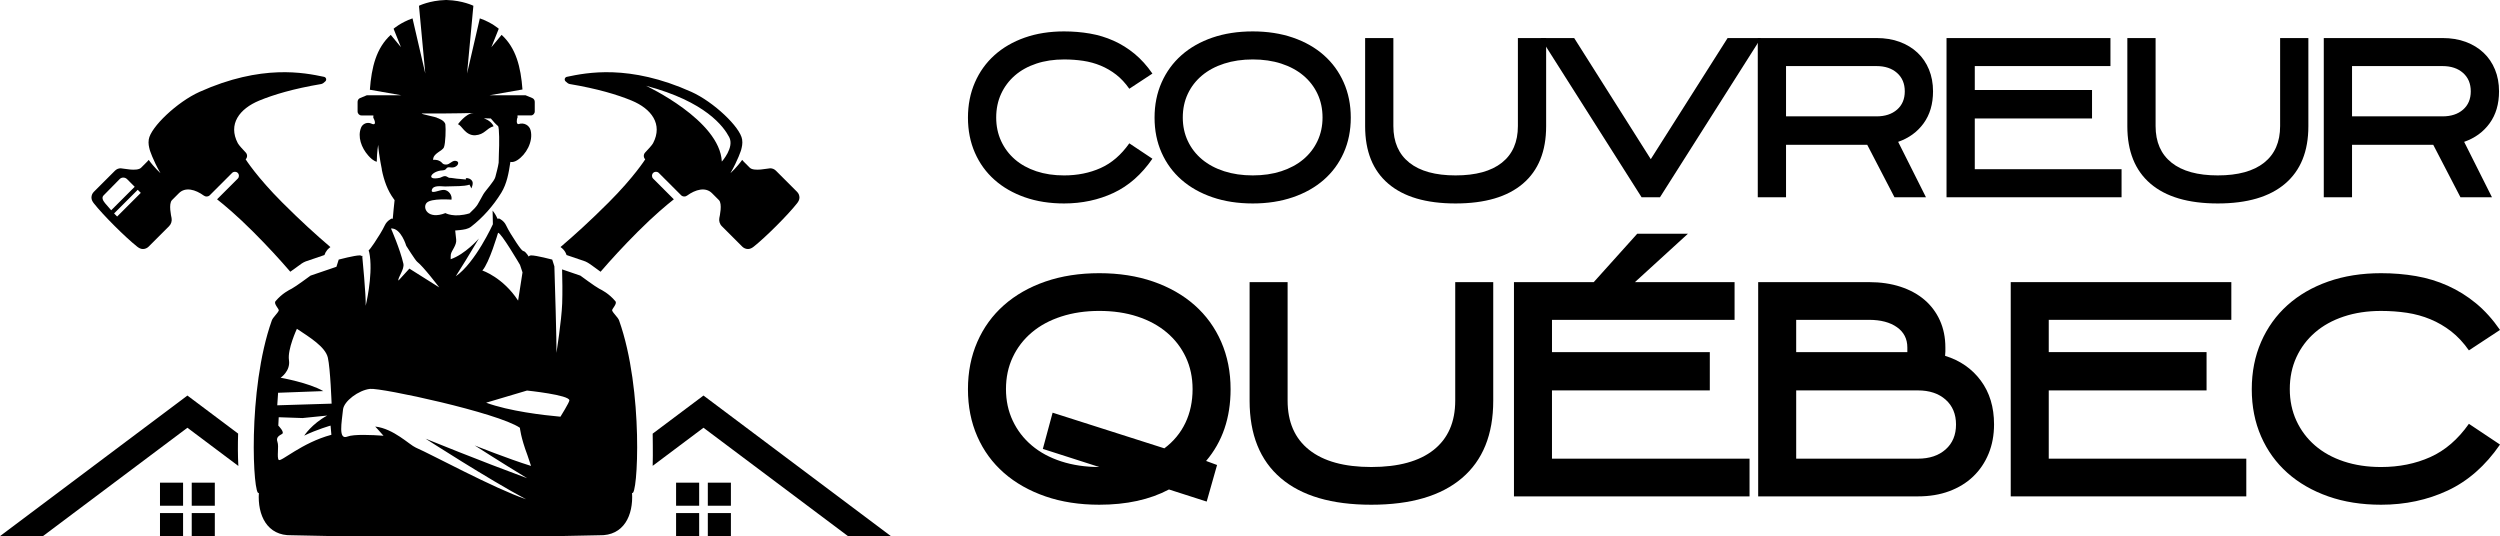
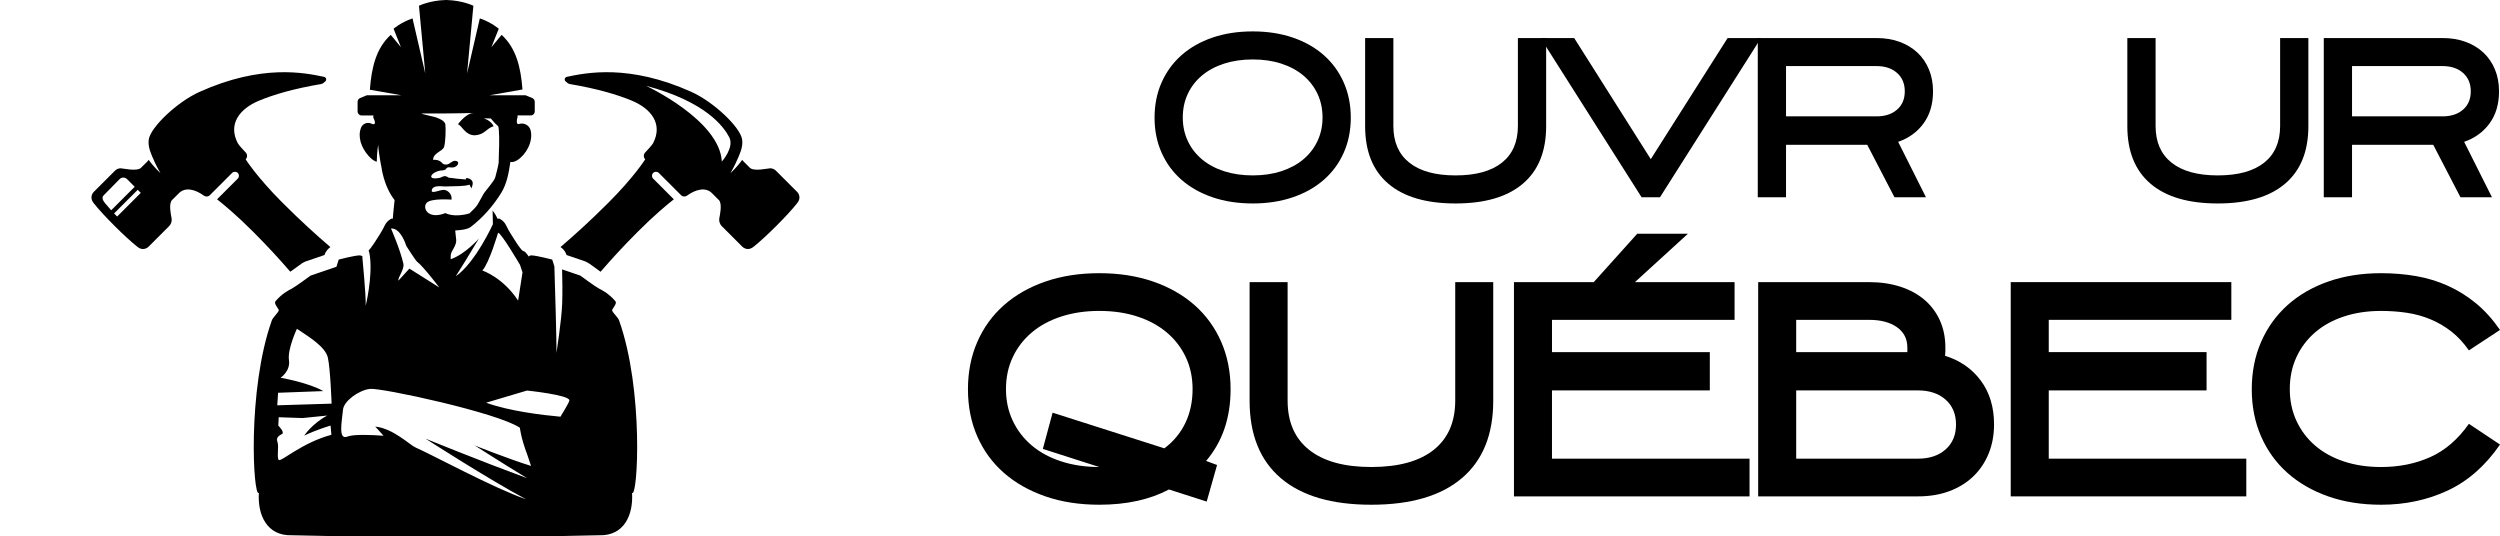
<svg xmlns="http://www.w3.org/2000/svg" version="1.1" id="Layer_1" x="0px" y="0px" width="251.006px" height="53.828px" viewBox="1.433 -72.954 251.006 53.828" enable-background="new 1.433 -72.954 251.006 53.828" xml:space="preserve">
  <g>
    <path d="M38.569-63.944c0.167-2.277,0.646-4.186,2.096-5.511l1.025,1.238l-0.74-1.85c0,0,0.695-0.62,1.901-1.043l1.283,5.537   l-0.635-6.802c0,0,1.067-0.53,2.659-0.577v-0.003c0.024,0,0.048,0.001,0.072,0.001c0.024,0,0.048-0.001,0.072-0.001v0.003   c1.593,0.046,2.66,0.577,2.66,0.577l-0.635,6.802l1.282-5.537c1.206,0.423,1.901,1.043,1.901,1.043l-0.741,1.85l1.027-1.238   c1.444,1.32,1.926,3.22,2.094,5.486l-3.309,0.58h3.619l0.68,0.283c0.147,0.061,0.243,0.21,0.243,0.376c0,0.204,0,0.732,0,0.96   c0,0.224-0.172,0.405-0.384,0.405h-1.347l0.003,0.22c-0.081,0.075-0.167,0.741,0.131,0.643c0.24-0.082,0.505-0.061,0.731,0.058   c0.224,0.119,0.387,0.323,0.448,0.565c0.001,0,0.001,0,0.001,0c0.289,1.14-0.464,2.465-1.348,3.014   c-0.205,0.126-0.448,0.219-0.683,0.167c-0.159,1.085-0.351,2.187-0.915,3.102c-0.804,1.306-1.859,2.499-3.039,3.408   c-0.303,0.233-0.715,0.288-1.114,0.333c-0.157,0.016-0.314,0.032-0.473,0.042c0.032,0.289,0.069,0.641,0.1,0.916   c0.063,0.566-0.473,1.102-0.536,1.479c-0.014,0.089-0.02,0.266-0.018,0.489c1.463-0.497,2.836-2.079,2.836-2.079   c-0.952,1.611-1.791,2.953-2.325,3.793c1.974-1.364,3.727-5.225,3.727-5.225c0-0.322-0.014-0.873-0.028-1.372   c0.187,0.231,0.359,0.502,0.484,0.811l0.191-0.007c0,0,0.457,0.204,0.671,0.662c0.247,0.526,0.663,1.186,1.052,1.77   c0.729,1.094,0.635,0.707,0.881,0.933c0.125,0.114,0.258,0.306,0.347,0.447c0.047-0.069,0.127-0.117,0.26-0.117   c0.504,0,2.1,0.42,2.1,0.42l0.217,0.682c0.041,1.284,0.241,7.773,0.204,8.683c0,0,0.513-3.183,0.58-4.962   c0.039-1.081,0.018-2.483-0.01-3.419l1.836,0.627c0,0,1.502,1.112,1.885,1.308c0.274,0.141,0.967,0.475,1.631,1.263   c0.219,0.262-0.387,0.79-0.326,0.939c0.115,0.281,0.589,0.689,0.694,0.983c2.5,7.019,1.874,17.859,1.304,17.318   c0.14,2.234-0.814,4.33-3.289,4.257l-4.216,0.088H34.929l-4.216-0.088c-2.475,0.072-3.429-2.023-3.289-4.257   c-0.57,0.542-1.197-10.299,1.303-17.318c0.105-0.294,0.58-0.702,0.694-0.983c0.062-0.149-0.545-0.677-0.325-0.939   c0.665-0.788,1.357-1.122,1.631-1.263c0.383-0.196,1.885-1.308,1.885-1.308l2.6-0.887l0.229-0.724c0,0,1.596-0.42,2.1-0.42   c0.132,0,0.212,0.047,0.258,0.114c0.021-0.032,0.044-0.066,0.067-0.102c-0.034,0.104-0.052,0.177-0.052,0.177   s0.378,3.863,0.335,4.87c0,0,0.708-2.885,0.42-4.996c-0.036-0.263-0.079-0.446-0.123-0.566c0.101-0.089,0.262-0.284,0.579-0.759   c0.389-0.584,0.806-1.244,1.052-1.77c0.214-0.458,0.671-0.662,0.671-0.662l0.12,0.019c0.052-0.635,0.127-1.354,0.184-1.875   c-0.028-0.038-0.057-0.077-0.084-0.114c-0.624-0.847-0.977-1.841-1.199-2.933c0.003-0.026,0.003-0.043,0.003-0.043   s-0.06-0.282-0.131-0.684c-0.002-0.02-0.006-0.04-0.009-0.061l-0.002,0.001c-0.088-0.507-0.193-1.18-0.227-1.713   c0,0-0.125,0.671-0.142,1.698c-0.345-0.093-0.636-0.376-0.858-0.63c-0.686-0.783-1.09-1.877-0.714-2.805l0,0   c0.077-0.19,0.232-0.34,0.427-0.416c0.194-0.075,0.413-0.068,0.603,0.019c0.024,0.017,0.051,0.027,0.078,0.037   c0.545,0.175,0.141-0.6,0.115-0.627c0.001-0.067,0.006-0.145,0.013-0.229h-1.203c-0.213,0-0.385-0.181-0.385-0.405   c0-0.229,0-0.757,0-0.96c0-0.166,0.096-0.315,0.243-0.376l0.681-0.283h3.475L38.569-63.944L38.569-63.944z M38.097-27.693   c0,0,2.645,0,2.897,0.126c0.252,0.126,2.897,1.448,4.283,2.644c0,0-9.259,3.465-11.966,3.589c0,0,2.141-4.346,3.023-5.289   l-0.944,3.463C35.39-23.159,37.593-26.559,38.097-27.693L38.097-27.693z M54.75-26.174c-0.156-0.413-0.184-0.607-0.359-1.074   c-0.685-1.816-0.758-2.755-0.758-2.755c-2.204-1.513-13.919-4.032-15.052-3.906c-1.133,0.127-2.623,1.228-2.708,2.079   c-0.125,1.26-0.503,3.088,0.441,2.709c0.631-0.252,2.473-0.167,3.625-0.084c-0.474-0.545-0.833-0.923-0.833-0.923   c1.855,0.211,3.431,1.835,4.074,2.114c1.629,0.707,7.846,4.085,11.074,5.189c-3.819-2.036-10.089-6.082-10.089-6.082   s5.567,2.263,10.198,3.969c-2.789-1.694-5.267-3.292-5.267-3.292S52.498-26.868,54.75-26.174L54.75-26.174z M29.417-31.063   l-0.042,0.84c0,0,0.672,0.671,0.377,0.838c-0.293,0.17-0.629,0.337-0.462,0.799c0.168,0.461-0.083,1.553,0.126,1.806   c0.21,0.251,2.31-1.723,5.29-2.52l-0.084-0.923c0,0-1.343,0.377-2.645,1.008c0,0,0.755-1.176,2.309-2.017l-2.478,0.251   L29.417-31.063L29.417-31.063z M57.704-31.116c0.003-0.005,0.893-1.433,0.897-1.639c0.015-0.546-4.255-0.987-4.255-0.987   l-4.106,1.221C52.586-31.666,55.971-31.271,57.704-31.116L57.704-31.116L57.704-31.116L57.704-31.116L57.704-31.116z    M31.243-39.942c0,0-0.965,2.057-0.797,3.149c0.167,1.092-0.839,1.764-0.839,1.764s2.854,0.504,4.282,1.342l-4.535,0.168   L29.27-32.26l5.458-0.167c0,0-0.126-3.526-0.378-4.619C34.098-38.138,32.503-39.103,31.243-39.942L31.243-39.942z M49.169-43.067   c-0.327,1.243-0.876,3.58-0.817,5.034c0,0,1.168-3.155,2.436-4.843c1.086,0.429,2.257,1.17,2.489,1.28   c0.524,0.248,1.009,0.184,1.009,0.184l-0.048,1.448l-0.311,0.42l-0.032,1.215l0.315,0.462l-0.119,2.186c0,0-6.022,0.158-7.08,0.136   c-2.59-0.052-6.338-0.234-6.338-0.234s3.497-0.499,6.011-0.797l0.003-0.088C46.79-37.201,47.61-41.298,49.169-43.067L49.169-43.067   z M43.44-43.658l0.798,0.292l1.007,0.254l0.294,4.408c0,0-0.588-2.855-0.924-3.486C44.279-42.82,43.44-43.658,43.44-43.658   L43.44-43.658z M51.437-49.573c0,0-0.881,3.022-1.574,3.778c0,0,2.078,0.693,3.589,3.024l0.442-2.834l-0.252-0.756   C53.642-46.361,51.688-49.698,51.437-49.573L51.437-49.573z M40.688-50.015c0,0,0.917,2.082,1.244,3.53   c0.132,0.583-0.601,1.43-0.492,1.7l1.096-1.201l3.001,1.891c0,0-1.612-2.122-2.224-2.581c-0.168-0.125-1.092-1.596-1.092-1.596   S41.697-50.077,40.688-50.015L40.688-50.015z M48.922-61.601c0.457-0.029-2.196,0.069-5.13,0.036   c-0.174,0.069,1.482,0.351,1.563,0.46c0,0,0.741,0.233,0.795,0.651c0.054,0.417,0.018,1.883-0.145,2.285   c-0.162,0.4-1.119,0.604-1.083,1.273c0,0,0.326-0.077,0.676,0.121c0.302,0.172,0.217,0.328,0.614,0.344   c0.397,0.017,0.642-0.502,1.057-0.353c0.414,0.151,0,0.74-0.579,0.64c-0.577-0.101-0.306,0.271-0.831,0.296   c-1.094,0.05-1.762,1.064-0.25,0.743c0.098-0.021,0.309-0.171,0.506-0.169c0.174,0.003,0.338,0.175,0.432,0.173   c0.228-0.005,0.687,0.099,1.032,0.109c0.286,0.008,0.482,0.067,0.635,0.062c0-0.001-0.05-0.101,0.028-0.135   c0.069-0.032,0.466,0.018,0.615,0.321c0.068,0.139,0.053,0.356-0.091,0.688c-0.013,0.069-0.038-0.09-0.193-0.358   c-0.262,0.093-0.734,0.139-1.03,0.145c-0.714,0.013-1.052,0.037-1.414,0.037s-1.192-0.167-1.335,0.335   c-0.145,0.501,0.776-0.024,1.227,0.009c0.451,0.032,0.832,0.529,0.741,0.98c0,0-2.041-0.167-2.491,0.318   c-0.452,0.484,0.089,1.729,1.883,1.031c0,0,0.849,0.495,2.418,0.027c0.924-0.862,0.777-0.861,1.389-1.919   c0.219-0.379,1.1-1.301,1.205-1.729c0.114-0.458,0.264-0.97,0.333-1.437l0.024-0.947c0.047-0.89,0.052-2.612-0.089-2.733   c-0.264-0.226-0.497-0.488-0.719-0.76c-0.372-0.026-0.707-0.012-0.707-0.012s0.696,0.18,0.986,0.79   c-0.768,0.228-0.873,0.838-1.865,0.909c-0.996,0.029-1.362-1.054-1.721-1.104C47.41-60.473,48.191-61.555,48.922-61.601   L48.922-61.601z M43.135-59.279c0.231-0.037,1.011,0,1.173,0.316c0.163,0.318-0.576,1.745-0.992,1.729   c-0.362-0.013-0.742-0.58-1.085-1.064C41.887-58.781,41.979-59.096,43.135-59.279L43.135-59.279z" />
    <path d="M57.708-48.15c1.42-1.211,2.958-2.601,4.836-4.479c2.548-2.547,3.67-4.327,3.67-4.327s0,0,0.001,0   c-0.182-0.182-0.191-0.475-0.022-0.669c0.299-0.313,0.711-0.764,0.809-0.95c1.003-1.91-0.163-3.461-2.157-4.283   c-1.419-0.586-3.417-1.188-6.213-1.659c-0.138-0.022-0.291-0.144-0.422-0.275c-0.07-0.069-0.096-0.173-0.067-0.268   c0.031-0.095,0.112-0.161,0.208-0.181c1.965-0.41,6.242-1.303,12.502,1.513c2.228,1.002,4.9,3.532,5.091,4.774   c0.065,0.423-0.024,0.754-0.098,1.048l0,0c0,0-0.301,0.995-1.078,2.341c0,0,0.646-0.584,1.181-1.335   c0.04,0.054,0.086,0.107,0.143,0.163c0.213,0.214,0.428,0.429,0.622,0.623c0.407,0.407,1.831,0.057,2.047,0.057   c0.214,0,0.421,0.086,0.573,0.238c0.599,0.598,1.531,1.53,2.128,2.128c0.152,0.152,0.238,0.358,0.238,0.573   c0,0.216-0.105,0.405-0.238,0.574c-0.931,1.186-3.178,3.423-4.354,4.354c-0.169,0.133-0.358,0.238-0.573,0.238   c-0.215,0-0.42-0.086-0.574-0.238c-0.573-0.574-1.455-1.457-2.054-2.054c-0.223-0.224-0.306-0.534-0.251-0.822   c0.034-0.172,0.323-1.431-0.043-1.798c-0.212-0.212-0.455-0.455-0.696-0.696c-0.646-0.644-1.647-0.378-2.511,0.251   c-0.181,0.133-0.432,0.113-0.592-0.047c-0.045-0.044-0.077-0.078-0.077-0.078l-2.158-2.157c-0.157-0.157-0.411-0.157-0.569,0   c0,0,0,0,0,0c-0.156,0.158-0.156,0.412,0,0.57l2.078,2.078c-0.722,0.567-1.999,1.635-3.61,3.246   c-1.498,1.498-2.688,2.802-3.746,4.028c-0.262-0.184-0.52-0.378-0.779-0.567c-0.248-0.18-0.487-0.354-0.76-0.472l-1.836-0.626   l-0.04-0.01c0,0-0.06-0.174-0.121-0.283C58.076-47.838,57.908-48.017,57.708-48.15L57.708-48.15z M30.58-45.672   c-1.057-1.226-2.246-2.529-3.743-4.025c-1.61-1.611-2.888-2.679-3.61-3.246l2.079-2.078c0.157-0.158,0.157-0.413,0-0.57l0,0   c-0.159-0.157-0.413-0.157-0.57,0l-2.158,2.157c0,0-0.033,0.033-0.078,0.078c-0.159,0.16-0.408,0.18-0.592,0.047   c-0.862-0.629-1.864-0.896-2.51-0.251c-0.241,0.241-0.483,0.484-0.696,0.696c-0.367,0.367-0.078,1.625-0.043,1.798   c0.055,0.289-0.028,0.598-0.251,0.822c-0.599,0.598-1.481,1.48-2.054,2.054c-0.152,0.151-0.359,0.238-0.574,0.238   c-0.215,0-0.404-0.105-0.573-0.238c-1.177-0.931-3.424-3.168-4.355-4.354c-0.132-0.169-0.236-0.358-0.236-0.574   c0-0.214,0.084-0.421,0.236-0.573c0.598-0.598,1.531-1.53,2.128-2.128c0.152-0.152,0.358-0.238,0.573-0.238s1.64,0.35,2.046-0.057   c0.193-0.194,0.408-0.409,0.622-0.623c0.056-0.056,0.103-0.109,0.143-0.163c0.536,0.751,1.181,1.335,1.181,1.335   c-0.776-1.347-1.076-2.341-1.076-2.341l0,0c-0.075-0.294-0.165-0.625-0.099-1.048c0.191-1.243,2.864-3.772,5.091-4.774   c6.261-2.816,10.537-1.922,12.501-1.513c0.097,0.02,0.178,0.086,0.209,0.181c0.029,0.095,0.003,0.198-0.067,0.268   c-0.132,0.131-0.285,0.252-0.423,0.275c-2.796,0.47-4.794,1.073-6.213,1.659c-1.995,0.822-3.162,2.373-2.158,4.283   c0.098,0.186,0.511,0.637,0.809,0.95c0.17,0.194,0.16,0.487-0.022,0.669c0.002,0,0.002,0,0.002,0s1.123,1.78,3.67,4.327   c1.88,1.879,3.417,3.269,4.838,4.482c-0.11,0.071-0.169,0.142-0.306,0.272l-0.173,0.248l-0.121,0.278l-1.88,0.641   c-0.212,0.092-0.212,0.092-0.408,0.214l-0.016,0.012c-0.316,0.234-0.636,0.465-0.958,0.692   C30.691-45.751,30.636-45.712,30.58-45.672L30.58-45.672z M15.569-53.589l-0.308-0.309l-2.374,2.374   c0.204,0.215,0.307,0.31,0.307,0.31L15.569-53.589L15.569-53.589z M76.746-53.589l0.308-0.309l2.374,2.374   c-0.204,0.215-0.307,0.31-0.307,0.31L76.746-53.589L76.746-53.589z M14.957-54.201l-0.764-0.765   c-0.101-0.099-0.237-0.158-0.375-0.159c-0.141-0.002-0.272,0.052-0.369,0.149c-0.393,0.398-1.228,1.248-1.618,1.644   c-0.198,0.202-0.092,0.488,0.143,0.77c0.242,0.292,0.451,0.53,0.623,0.72L14.957-54.201L14.957-54.201z M77.358-54.201l0.764-0.765   c0.101-0.099,0.236-0.158,0.375-0.159c0.14-0.002,0.273,0.052,0.368,0.149c0.392,0.398,1.229,1.248,1.62,1.644   c0.197,0.202,0.091,0.488-0.144,0.77c-0.243,0.292-0.452,0.53-0.624,0.72L77.358-54.201L77.358-54.201z M18.408-56.731   c0,0-1.289-1.424-0.737-2.463c0.551-1.039,2.346-3.56,8.346-5.146C26.017-64.34,18.613-60.888,18.408-56.731L18.408-56.731z    M73.906-56.731c0,0,1.289-1.424,0.736-2.463c-0.55-1.039-2.345-3.56-8.346-5.146C66.296-64.34,73.703-60.888,73.906-56.731   L73.906-56.731z" />
-     <path d="M5.742-19.126h-4.31L20.249-33.24l5.093,3.821c-0.036,1.085-0.036,2.169,0.022,3.248l-5.115-3.836L5.742-19.126   L5.742-19.126z M71.631-19.126h-2.318v-2.318h2.318V-19.126L71.631-19.126z M19.814-19.126h-2.318v-2.318h2.318V-19.126   L19.814-19.126z M23.001-19.126h-2.318v-2.318h2.318V-19.126L23.001-19.126z M74.818-19.126H72.5v-2.318h2.318V-19.126   L74.818-19.126z M90.882-19.126h-4.309L72.065-30.008l-5.101,3.826c0.022-0.692,0.015-1.387,0.012-2.078   c-0.001-0.383-0.005-0.768-0.013-1.154l5.101-3.827L90.882-19.126L90.882-19.126z M71.631-22.176h-2.318v-2.318h2.318V-22.176   L71.631-22.176z M19.814-22.176h-2.318v-2.318h2.318V-22.176L19.814-22.176z M23.001-22.176h-2.318v-2.318h2.318V-22.176   L23.001-22.176z M74.818-22.176H72.5v-2.318h2.318V-22.176L74.818-22.176z" />
    <g>
      <g>
-         <path d="M108.264-52.526c-1.445,0-2.76-0.208-3.942-0.624c-1.181-0.415-2.194-0.999-3.04-1.751     c-0.845-0.751-1.501-1.656-1.966-2.717c-0.465-1.06-0.698-2.235-0.698-3.523c0-1.29,0.233-2.467,0.698-3.535     c0.465-1.067,1.121-1.981,1.966-2.739c0.846-0.759,1.859-1.347,3.04-1.763c1.183-0.415,2.497-0.623,3.942-0.623     c0.902,0,1.769,0.073,2.601,0.216c0.83,0.143,1.621,0.383,2.374,0.72c0.752,0.337,1.453,0.772,2.105,1.31     c0.651,0.538,1.249,1.199,1.794,1.988l-2.32,1.524c-0.401-0.573-0.842-1.047-1.321-1.418c-0.48-0.372-0.996-0.672-1.547-0.901     c-0.552-0.229-1.136-0.391-1.751-0.484c-0.616-0.092-1.261-0.139-1.935-0.139c-1.017,0-1.943,0.139-2.781,0.417     s-1.555,0.676-2.149,1.19c-0.594,0.517-1.056,1.129-1.386,1.844c-0.329,0.715-0.494,1.509-0.494,2.38     c0,0.859,0.165,1.644,0.494,2.359c0.33,0.715,0.792,1.331,1.386,1.846c0.595,0.514,1.312,0.91,2.149,1.19     c0.838,0.279,1.765,0.417,2.781,0.417c1.347,0,2.571-0.246,3.675-0.741c1.103-0.493,2.063-1.321,2.879-2.481l2.32,1.546     c-1.089,1.579-2.389,2.723-3.899,3.43C111.727-52.881,110.07-52.526,108.264-52.526z" />
        <path d="M127.214-52.526c-1.49,0-2.84-0.208-4.05-0.624c-1.211-0.415-2.245-0.999-3.104-1.751     c-0.859-0.751-1.525-1.656-1.998-2.717c-0.474-1.06-0.709-2.235-0.709-3.523c0-1.29,0.235-2.467,0.709-3.535     c0.473-1.067,1.139-1.981,1.998-2.739c0.859-0.759,1.894-1.347,3.104-1.763c1.21-0.415,2.56-0.623,4.05-0.623     c1.475,0,2.818,0.208,4.029,0.623c1.209,0.416,2.245,1.004,3.104,1.763c0.861,0.758,1.527,1.672,1.998,2.739     c0.474,1.067,0.71,2.245,0.71,3.535c0,1.288-0.236,2.463-0.71,3.523c-0.471,1.061-1.137,1.966-1.998,2.717     c-0.858,0.752-1.895,1.337-3.104,1.751C130.033-52.735,128.689-52.526,127.214-52.526z M127.214-66.986     c-1.046,0-2.002,0.139-2.868,0.417s-1.608,0.676-2.224,1.19c-0.616,0.517-1.093,1.129-1.429,1.844     c-0.337,0.715-0.505,1.509-0.505,2.38c0,0.859,0.168,1.644,0.505,2.359c0.336,0.715,0.813,1.331,1.429,1.846     c0.615,0.514,1.357,0.91,2.224,1.19c0.866,0.279,1.822,0.417,2.868,0.417s1.998-0.138,2.858-0.417     c0.857-0.28,1.598-0.676,2.213-1.19c0.616-0.515,1.09-1.131,1.427-1.846s0.507-1.5,0.507-2.359c0-0.872-0.17-1.666-0.507-2.38     s-0.811-1.328-1.427-1.844c-0.615-0.514-1.355-0.912-2.213-1.19C129.212-66.847,128.26-66.986,127.214-66.986z" />
        <path d="M147.571-52.526c-2.955,0-5.205-0.663-6.754-1.988c-1.549-1.325-2.322-3.247-2.322-5.768v-8.853h2.835v8.838     c0,1.601,0.536,2.828,1.608,3.679c1.072,0.851,2.616,1.275,4.633,1.275c2.031,0,3.581-0.425,4.654-1.275     c1.072-0.851,1.608-2.078,1.608-3.679v-8.838h2.836v8.853c0,2.521-0.778,4.443-2.334,5.768     C152.781-53.189,150.526-52.526,147.571-52.526z" />
        <path d="M178.24-69.135L168.1-53.15h-1.849L156.11-69.135h3.374l7.691,12.161l7.714-12.161H178.24z" />
        <path d="M180.755-53.15h-2.837v-15.984h11.925c0.859,0,1.636,0.128,2.33,0.386c0.694,0.259,1.289,0.62,1.784,1.086     c0.494,0.464,0.876,1.026,1.149,1.685c0.271,0.659,0.408,1.39,0.408,2.193c0,1.273-0.316,2.344-0.945,3.211     c-0.631,0.868-1.483,1.487-2.557,1.86l2.792,5.563h-3.162l-2.733-5.264h-8.154V-53.15z M180.755-61.271h9.083     c0.86,0,1.548-0.226,2.064-0.676s0.776-1.064,0.776-1.836c0-0.776-0.26-1.39-0.776-1.848s-1.204-0.689-2.064-0.689h-9.083     V-61.271z" />
-         <path d="M211.478-61.057h-11.772v5.093h14.737v2.814h-17.574v-15.984h16.458v2.813h-13.621v2.406h11.772V-61.057z" />
        <path d="M224.101-52.526c-2.955,0-5.206-0.663-6.754-1.988c-1.549-1.325-2.324-3.247-2.324-5.768v-8.853h2.837v8.838     c0,1.601,0.536,2.828,1.608,3.679c1.072,0.851,2.616,1.275,4.633,1.275c2.031,0,3.582-0.425,4.654-1.275     c1.072-0.851,1.608-2.078,1.608-3.679v-8.838h2.836v8.853c0,2.521-0.778,4.443-2.333,5.768     C229.311-53.189,227.056-52.526,224.101-52.526z" />
        <path d="M237.583-53.15h-2.837v-15.984h11.925c0.858,0,1.636,0.128,2.33,0.386c0.694,0.259,1.29,0.62,1.783,1.086     c0.495,0.464,0.877,1.026,1.15,1.685c0.272,0.659,0.408,1.39,0.408,2.193c0,1.273-0.314,2.344-0.945,3.211     c-0.631,0.868-1.483,1.487-2.557,1.86l2.792,5.563h-3.163l-2.731-5.264h-8.155V-53.15z M237.583-61.271h9.083     c0.859,0,1.549-0.226,2.065-0.676s0.774-1.064,0.774-1.836c0-0.776-0.258-1.39-0.774-1.848s-1.206-0.689-2.065-0.689h-9.083     V-61.271z" />
      </g>
      <g>
        <path d="M122.588-22.595L118.8-23.81c-1.928,1.022-4.261,1.532-6.997,1.532c-1.985,0-3.788-0.278-5.407-0.838     s-3.007-1.345-4.164-2.356c-1.156-1.013-2.048-2.232-2.674-3.658c-0.627-1.427-0.94-3.008-0.94-4.742     c0-1.736,0.313-3.321,0.94-4.757c0.626-1.435,1.518-2.664,2.674-3.686c1.157-1.022,2.545-1.812,4.164-2.372     c1.619-0.558,3.422-0.838,5.407-0.838c1.984,0,3.788,0.28,5.406,0.838c1.619,0.56,3.008,1.35,4.165,2.372     c1.155,1.022,2.047,2.251,2.673,3.686c0.627,1.437,0.94,3.021,0.94,4.757c0,2.872-0.819,5.271-2.458,7.199l1.1,0.405     L122.588-22.595z M111.803-41.737c-1.388,0-2.66,0.188-3.817,0.563c-1.156,0.374-2.144,0.909-2.963,1.602     c-0.82,0.693-1.456,1.519-1.908,2.481c-0.454,0.962-0.68,2.03-0.68,3.203c0,1.155,0.226,2.213,0.68,3.174     c0.452,0.962,1.088,1.79,1.908,2.483c0.819,0.693,1.807,1.227,2.963,1.602c1.157,0.375,2.43,0.563,3.817,0.563l-5.667-1.818     l0.982-3.637l11.219,3.58c0.926-0.693,1.629-1.545,2.111-2.554c0.48-1.01,0.723-2.141,0.723-3.392     c0-1.173-0.227-2.241-0.68-3.203s-1.089-1.789-1.908-2.481c-0.82-0.693-1.803-1.228-2.949-1.602     C114.488-41.55,113.209-41.737,111.803-41.737z" />
        <path d="M139.112-22.278c-3.975,0-7.005-0.891-9.089-2.675c-2.084-1.782-3.127-4.37-3.127-7.763v-11.912h3.816v11.894     c0,2.156,0.722,3.807,2.166,4.951c1.443,1.145,3.521,1.718,6.233,1.718c2.733,0,4.821-0.573,6.264-1.718     c1.443-1.145,2.166-2.795,2.166-4.951v-11.894h3.816v11.912c0,3.393-1.048,5.981-3.141,7.763     C146.124-23.169,143.088-22.278,139.112-22.278z" />
        <path d="M173.101-33.756h-15.846v6.853h19.836v3.787h-23.653v-21.512h8.01l4.366-4.857h5.089l-5.319,4.857h10.004v3.787h-18.332     v3.239h15.846V-33.756z" />
        <path d="M177.958-23.116v-21.512h11.132c1.157,0,2.207,0.154,3.153,0.462c0.943,0.309,1.748,0.748,2.414,1.316     c0.664,0.569,1.18,1.258,1.546,2.067c0.365,0.81,0.55,1.716,0.55,2.718c0,0.135,0,0.27,0,0.404s-0.011,0.28-0.028,0.434     c1.503,0.462,2.697,1.291,3.585,2.487c0.886,1.195,1.33,2.66,1.33,4.395c0,1.08-0.185,2.063-0.55,2.949     c-0.366,0.887-0.882,1.648-1.547,2.285c-0.665,0.636-1.465,1.126-2.4,1.474s-1.98,0.521-3.137,0.521H177.958z M192.935-37.602     v-0.462c0-0.868-0.347-1.547-1.043-2.039c-0.696-0.492-1.633-0.738-2.812-0.738h-7.306v3.239H192.935z M181.775-26.903h12.224     c1.158,0,2.085-0.31,2.781-0.93c0.695-0.619,1.042-1.452,1.042-2.497s-0.347-1.877-1.042-2.497     c-0.696-0.619-1.623-0.929-2.781-0.929h-12.224V-26.903z" />
        <path d="M222.977-33.756h-15.845v6.853h19.835v3.787h-23.652v-21.512h22.149v3.787h-18.332v3.239h15.845V-33.756z" />
        <path d="M240.498-22.278c-1.947,0-3.715-0.278-5.306-0.838c-1.59-0.56-2.954-1.345-4.091-2.356     c-1.138-1.013-2.02-2.232-2.646-3.658c-0.626-1.427-0.939-3.008-0.939-4.742c0-1.736,0.313-3.321,0.939-4.757     c0.627-1.435,1.509-2.664,2.646-3.686c1.137-1.022,2.501-1.812,4.091-2.372c1.591-0.558,3.358-0.838,5.306-0.838     c1.215,0,2.38,0.096,3.499,0.289c1.118,0.193,2.183,0.516,3.194,0.969c1.013,0.454,1.957,1.042,2.834,1.764     s1.681,1.614,2.414,2.675l-3.123,2.053c-0.54-0.771-1.132-1.407-1.778-1.909c-0.645-0.5-1.339-0.905-2.081-1.213     c-0.742-0.309-1.528-0.526-2.355-0.652c-0.831-0.124-1.697-0.188-2.604-0.188c-1.369,0-2.616,0.188-3.745,0.563     c-1.126,0.374-2.091,0.909-2.891,1.602s-1.422,1.519-1.865,2.481c-0.442,0.962-0.664,2.03-0.664,3.203     c0,1.155,0.222,2.213,0.664,3.174c0.443,0.962,1.065,1.79,1.865,2.483s1.765,1.227,2.891,1.602     c1.129,0.375,2.376,0.563,3.745,0.563c1.812,0,3.461-0.333,4.944-0.998c1.484-0.666,2.776-1.778,3.874-3.34l3.123,2.083     c-1.465,2.125-3.215,3.664-5.248,4.615C245.158-22.754,242.927-22.278,240.498-22.278z" />
      </g>
    </g>
  </g>
</svg>